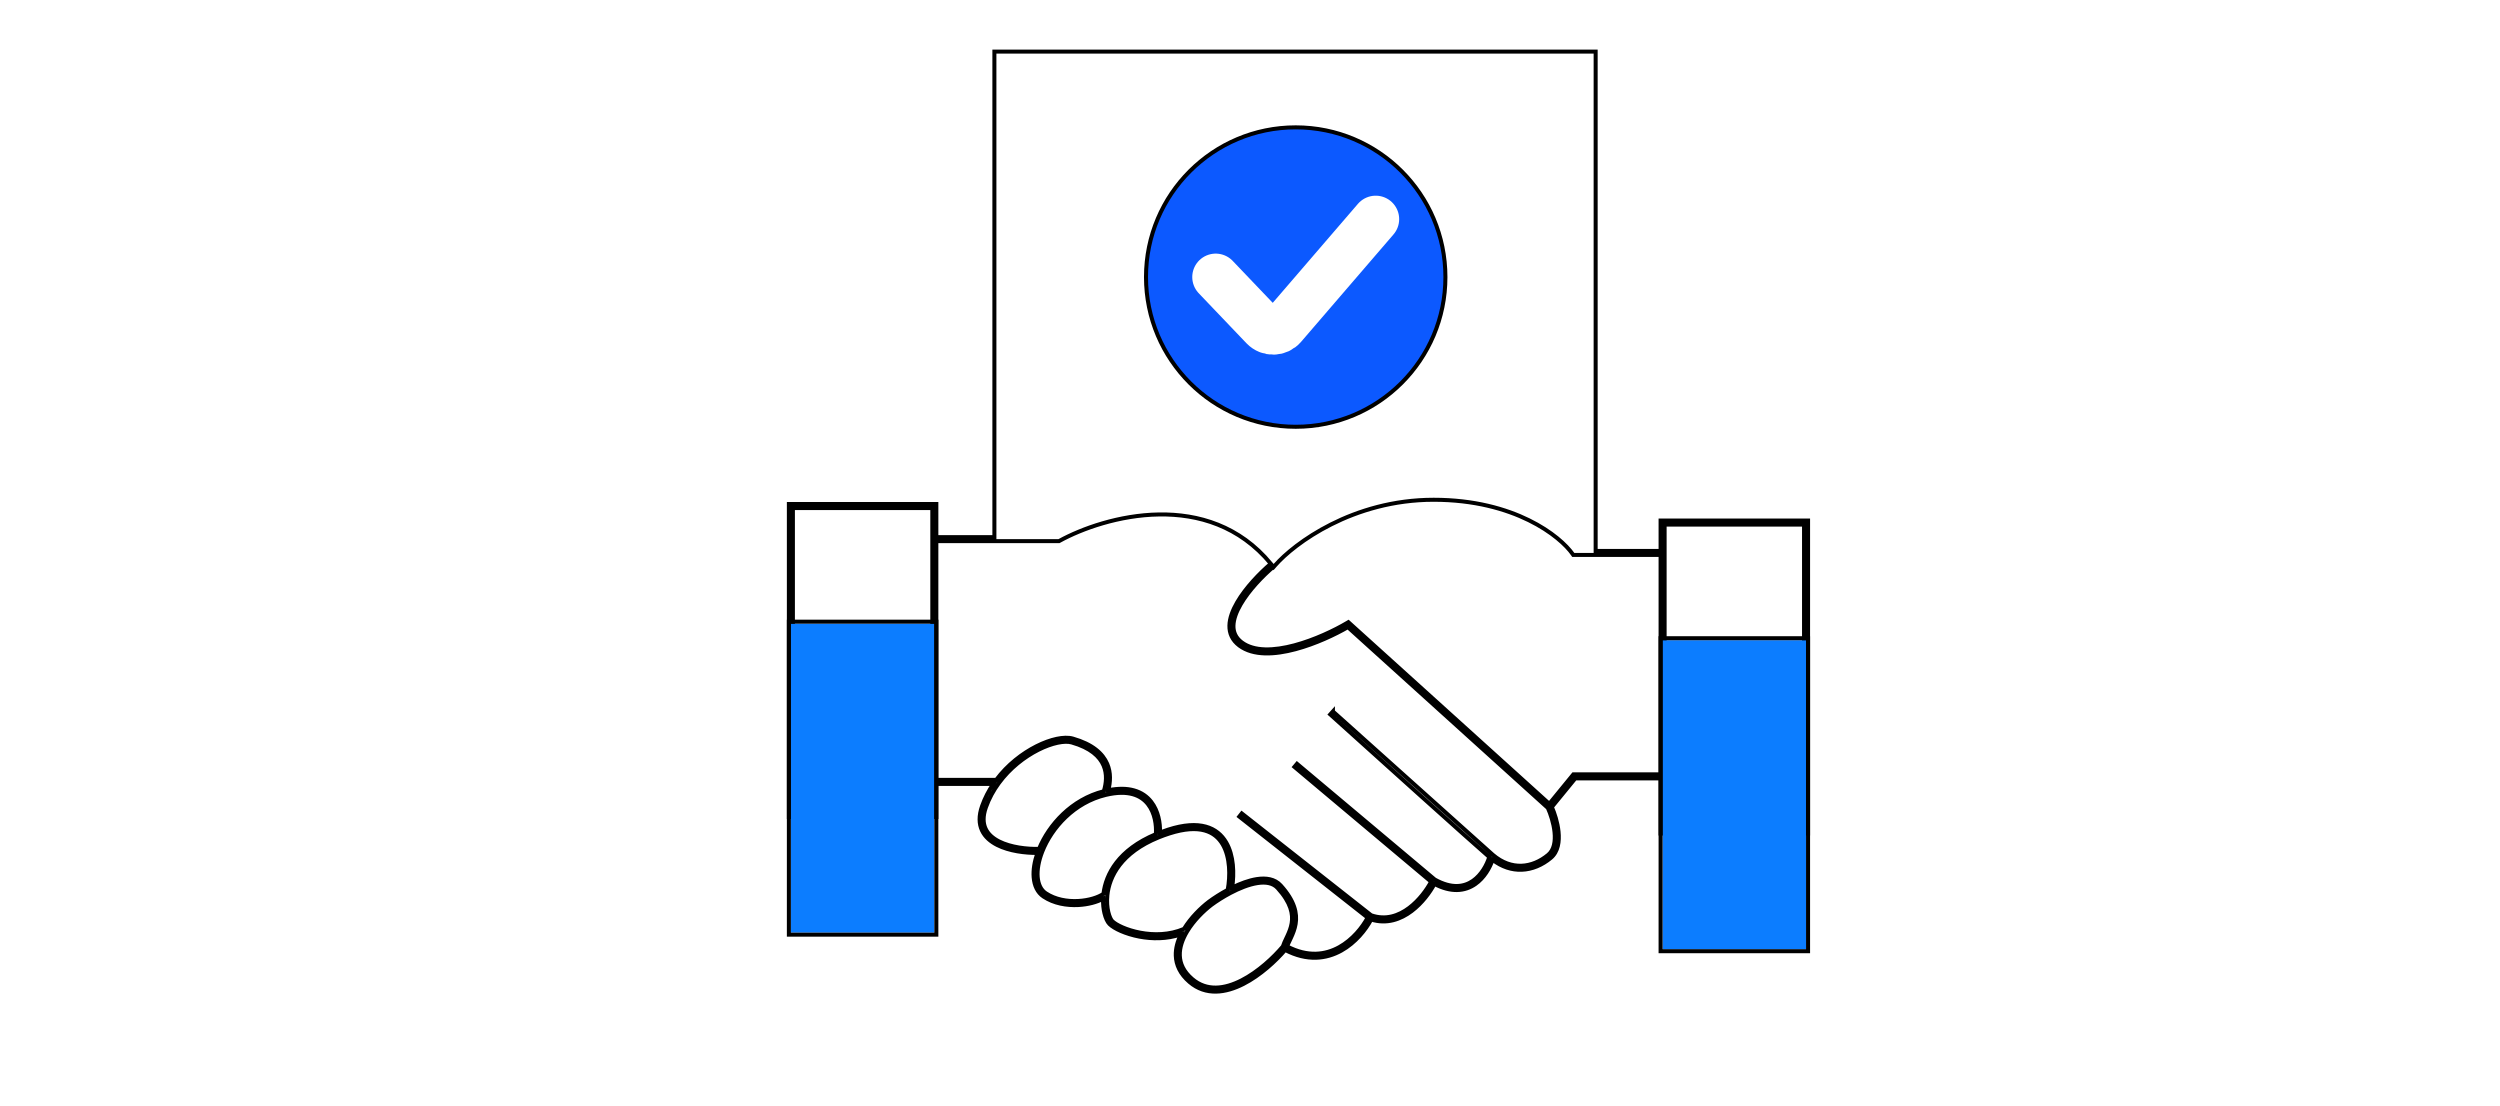
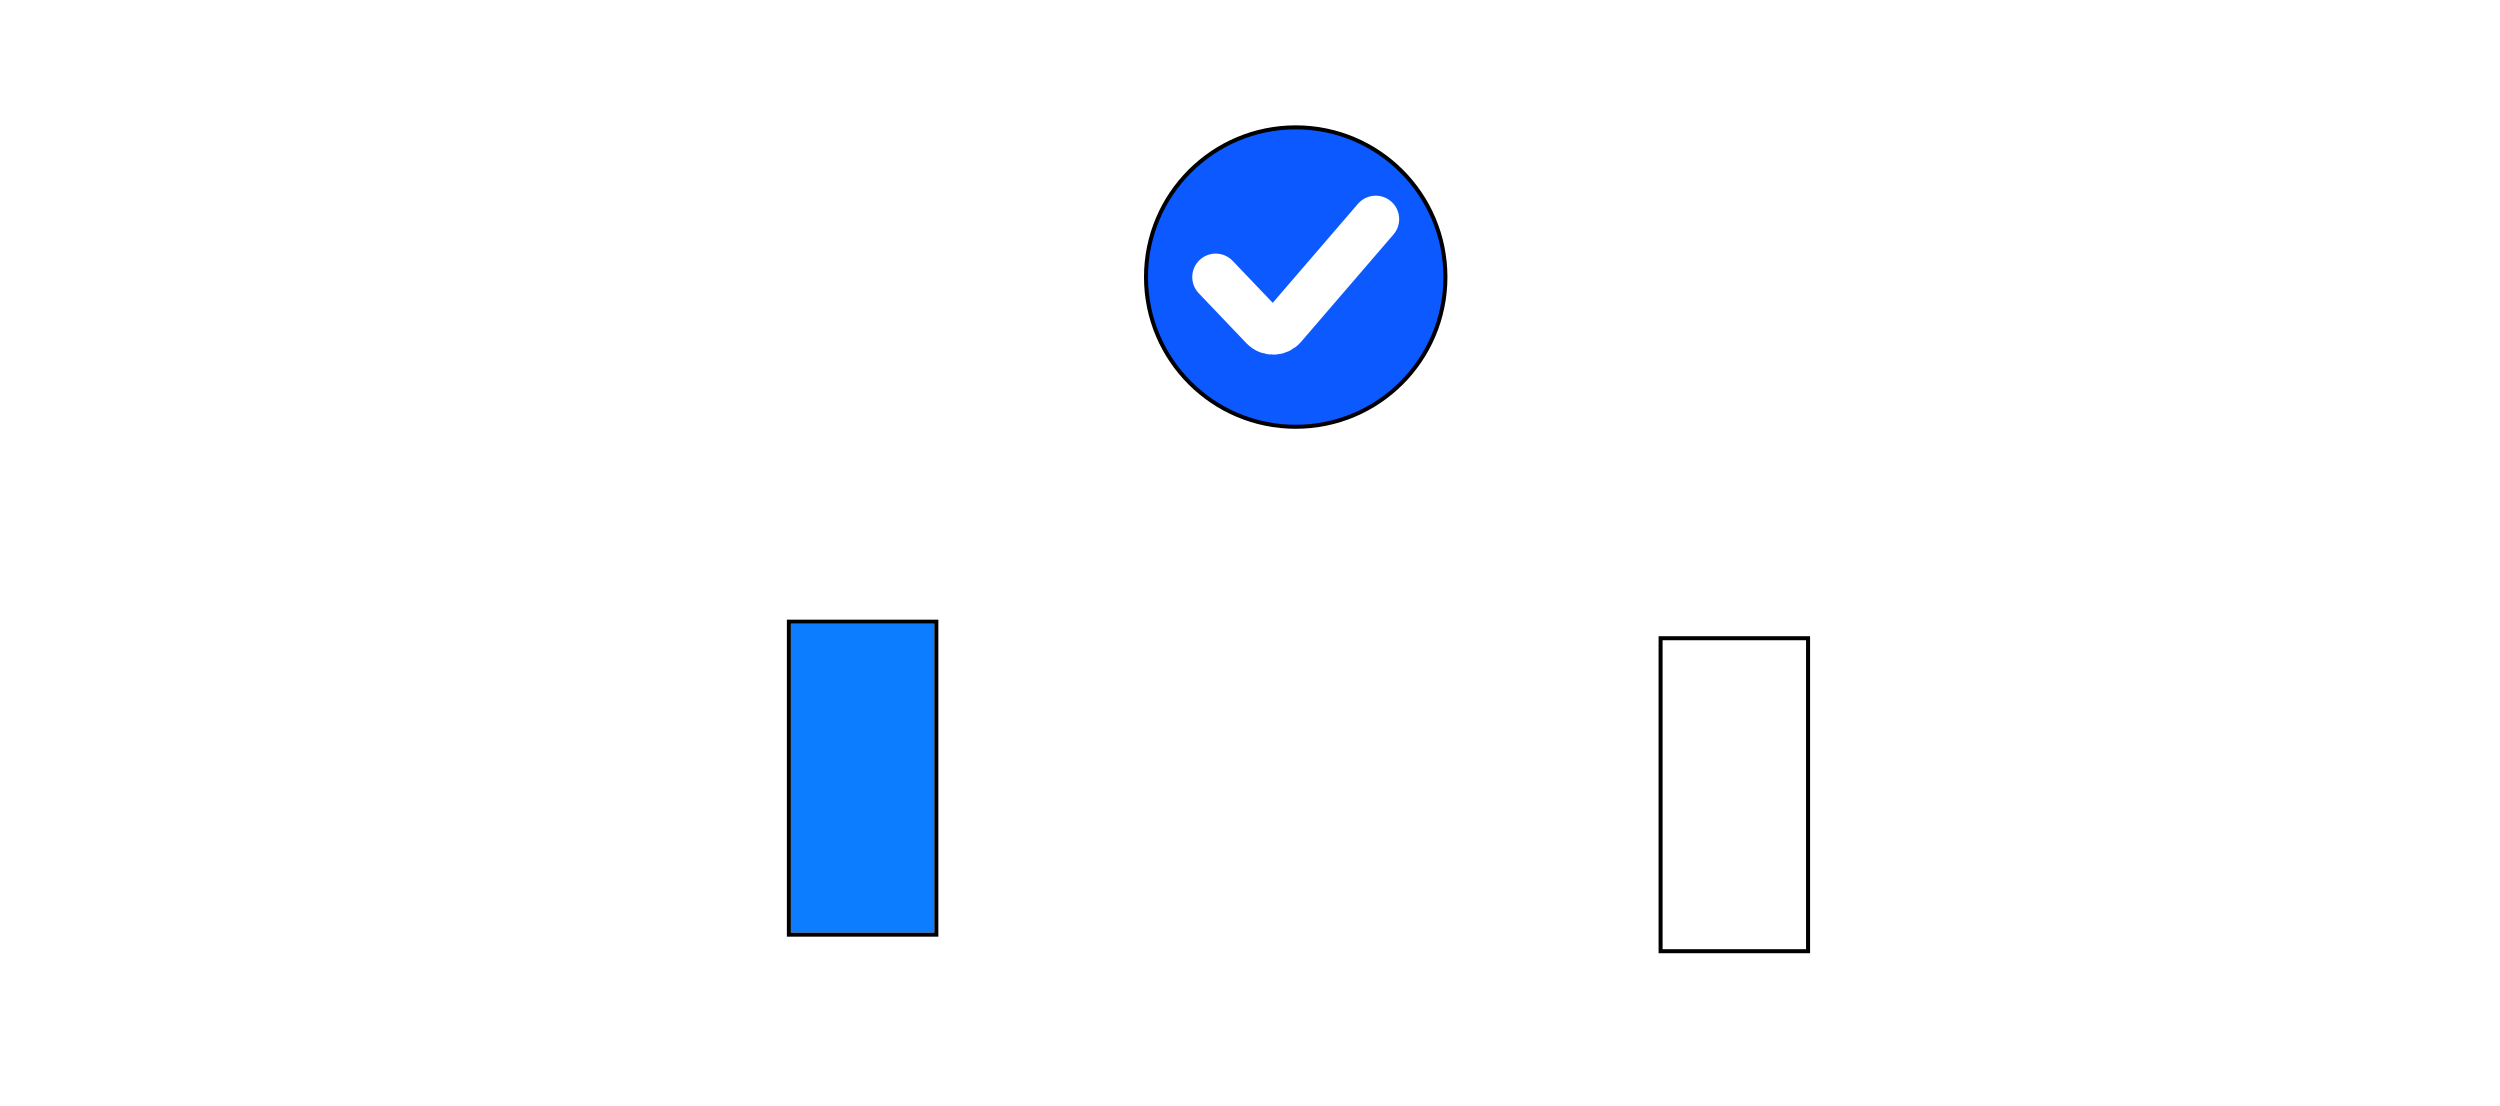
<svg xmlns="http://www.w3.org/2000/svg" width="373" height="165" viewBox="0 0 373 165" fill="none">
-   <path d="M189.798 84.337C186.483 87.17 181.227 93.183 185.088 96.079C189.039 99.042 197.436 95.393 201.14 93.198M231.185 120.362C232.009 122.146 233.161 126.124 231.185 127.771C228.788 129.769 225.614 130.215 222.794 127.979M222.447 128.083C221.645 130.53 219.044 134.186 214.163 131.618M213.761 131.741C212.409 134.254 208.881 138.414 204.432 136.826C202.923 139.844 198.259 144.975 191.673 141.353C188.929 144.646 182.289 150.243 177.68 146.292C175.147 144.121 175.397 141.52 176.614 139.253M192.174 140.149C193.028 138.349 194.168 135.948 190.85 132.298C189.351 130.649 186.363 131.483 183.78 132.79M183.509 132.591C184.22 128.329 183.339 121.189 174.387 124.066M165.744 137.649C166.937 138.842 171.978 140.7 176.403 139.013M172.766 124.33C172.913 121.518 171.615 116.885 165.26 118.228M172.741 124.664C167.041 126.988 165.217 130.652 164.92 133.52M164.6 133.736C162.754 134.844 158.654 135.379 155.866 133.52C154.299 132.476 154.131 129.962 155.113 127.252M164.92 118.304C160.069 119.459 156.644 123.334 155.228 126.948M154.903 126.956C151.212 127.015 144.893 125.797 146.811 120.362M165.024 117.972C165.733 115.514 165.491 112.058 159.981 110.484C157.662 109.821 152.139 112.094 148.786 116.658M248.06 77.669H247.76V77.969V82.197H238.071V8V7.7H237.771H148.663H148.363V8V80.139H139.702V75.5V75.2H139.402H118H117.7V75.5V121.597V121.897H118H139.402H139.702V121.597V116.958H148.207C147.528 117.96 146.951 119.063 146.528 120.262C146.014 121.718 146.057 122.921 146.51 123.898C146.96 124.869 147.796 125.572 148.782 126.073C150.591 126.992 152.989 127.273 154.792 127.258C154.336 128.554 154.133 129.817 154.223 130.911C154.323 132.124 154.787 133.162 155.699 133.77C157.251 134.804 159.173 135.122 160.903 135.029C162.327 134.952 163.66 134.594 164.58 134.092C164.552 134.897 164.636 135.626 164.78 136.23C164.956 136.967 165.23 137.56 165.532 137.861C165.879 138.208 166.484 138.579 167.245 138.91C168.012 139.244 168.959 139.547 170.009 139.746C171.875 140.1 174.088 140.131 176.198 139.406C175.699 140.416 175.388 141.499 175.427 142.591C175.477 143.964 176.08 145.316 177.484 146.52C179.925 148.612 182.888 148.146 185.513 146.806C188.042 145.514 190.339 143.376 191.746 141.732C195.041 143.462 197.887 143.069 200.102 141.842C202.236 140.659 203.77 138.711 204.581 137.192C206.909 137.922 208.982 137.163 210.612 135.933C212.175 134.753 213.357 133.124 214.024 131.885C215.267 132.538 216.385 132.809 217.38 132.794C218.45 132.777 219.358 132.431 220.11 131.906C221.441 130.979 222.279 129.497 222.697 128.283C224.09 129.359 225.577 129.818 227.028 129.768C228.598 129.714 230.101 129.065 231.377 128.001C232.485 127.078 232.68 125.537 232.533 124.088C232.394 122.712 231.939 121.328 231.535 120.408L235.032 116.135H247.76V124.066V124.366H248.06H269.463H269.763V124.066V77.969V77.669H269.463H248.06ZM238.071 82.797H247.76V115.535H234.89H234.747L234.657 115.645L231.153 119.928L201.341 92.975L201.177 92.827L200.987 92.94C199.152 94.027 196.152 95.475 193.129 96.283C191.618 96.686 190.113 96.927 188.751 96.888C187.388 96.848 186.19 96.53 185.268 95.839C184.361 95.158 184.011 94.307 184.03 93.355C184.049 92.385 184.454 91.294 185.101 90.179C186.333 88.055 188.383 85.942 189.986 84.57L190.018 84.609L190.253 84.34C193.089 81.099 201.82 74.565 213.899 74.565C225.994 74.565 232.785 80.013 234.644 82.669L234.733 82.797H234.89H237.771H238.071ZM201.102 93.568L230.938 120.543C231.335 121.417 231.799 122.795 231.936 124.148C232.078 125.546 231.861 126.817 230.993 127.54C229.801 128.534 228.422 129.12 227.008 129.169C225.598 129.217 224.128 128.734 222.74 127.545C222.739 127.544 222.738 127.544 222.737 127.543L198.871 106.146L198.871 106.145L198.469 106.591C205.329 112.778 219.479 125.516 222.2 127.872C221.839 129.042 221.04 130.526 219.767 131.414C219.103 131.877 218.309 132.179 217.371 132.194C216.437 132.208 215.341 131.938 214.07 131.227L193.513 113.959L193.127 114.418L213.522 131.551C212.892 132.738 211.751 134.322 210.251 135.454C208.677 136.641 206.741 137.312 204.579 136.559L185.274 121.361L184.902 121.833L204.052 136.908C203.282 138.352 201.821 140.203 199.811 141.317C197.766 142.45 195.139 142.831 192.036 141.207C192.138 140.927 192.279 140.629 192.438 140.294C192.499 140.165 192.563 140.031 192.627 139.89C192.901 139.298 193.18 138.621 193.307 137.852C193.565 136.285 193.178 134.413 191.072 132.096C190.191 131.127 188.876 130.95 187.509 131.163C186.318 131.349 185.035 131.836 183.839 132.425C184.152 130.352 184.094 127.646 182.939 125.677C182.297 124.582 181.315 123.716 179.886 123.326C178.466 122.939 176.633 123.029 174.295 123.781C173.87 123.918 173.462 124.061 173.071 124.211C173.121 122.809 172.826 120.996 171.763 119.63C171.163 118.859 170.322 118.238 169.178 117.92C168.149 117.634 166.888 117.597 165.355 117.902C165.671 116.72 165.771 115.309 165.196 113.967C164.533 112.42 163.003 111.035 160.064 110.196C159.418 110.011 158.583 110.038 157.662 110.234C156.737 110.431 155.7 110.806 154.636 111.343C152.547 112.399 150.332 114.095 148.636 116.358H139.702V80.739H148.363H148.663H157.924H158.001L158.068 80.701C161.396 78.868 166.987 76.848 172.92 76.757C178.767 76.666 184.927 78.446 189.608 84.104C187.975 85.5 185.863 87.669 184.582 89.878C183.911 91.033 183.452 92.227 183.43 93.344C183.407 94.479 183.84 95.517 184.908 96.319C185.961 97.109 187.295 97.446 188.734 97.487C190.173 97.529 191.739 97.275 193.284 96.862C196.27 96.065 199.22 94.661 201.102 93.568ZM191.91 140.005C191.714 140.42 191.52 140.827 191.403 141.208C190.042 142.83 187.747 144.991 185.24 146.272C182.706 147.566 180.043 147.923 177.875 146.064C176.586 144.96 176.07 143.76 176.027 142.569C175.983 141.365 176.422 140.134 177.114 138.981C178.097 137.34 179.564 135.905 180.74 135.008C181.494 134.452 182.493 133.805 183.582 133.23C184.897 132.535 186.324 131.955 187.601 131.756C188.883 131.556 189.945 131.748 190.628 132.5C192.638 134.711 192.937 136.405 192.715 137.754C192.602 138.442 192.35 139.06 192.083 139.639C192.026 139.761 191.968 139.883 191.91 140.005ZM182.422 125.981C183.555 127.912 183.554 130.705 183.174 132.768C182.106 133.341 181.129 133.976 180.383 134.526L180.379 134.529C179.179 135.443 177.681 136.901 176.649 138.59C174.48 139.521 172.113 139.534 170.121 139.156C169.114 138.965 168.209 138.676 167.484 138.36C166.752 138.042 166.226 137.707 165.956 137.437C165.772 137.253 165.531 136.791 165.364 136.091C165.2 135.404 165.118 134.527 165.219 133.551C165.504 130.799 167.251 127.226 172.854 124.941C173.363 124.734 173.904 124.537 174.479 124.352C176.75 123.622 178.457 123.559 179.728 123.905C180.99 124.25 181.85 125.006 182.422 125.981ZM171.29 119.999C172.304 121.302 172.554 123.11 172.457 124.456C166.879 126.788 164.985 130.423 164.637 133.355C163.854 133.897 162.451 134.344 160.871 134.429C159.226 134.518 157.444 134.212 156.032 133.271C155.32 132.796 154.911 131.959 154.821 130.862C154.731 129.765 154.965 128.439 155.507 127.057C156.895 123.514 160.254 119.724 164.99 118.596C166.683 118.193 168 118.215 169.018 118.498C170.031 118.78 170.765 119.325 171.29 119.999ZM164.645 114.204C165.197 115.491 165.05 116.884 164.686 118.053C159.889 119.262 156.492 123.063 155.022 126.654C153.245 126.697 150.82 126.435 149.053 125.538C148.142 125.075 147.43 124.455 147.054 123.646C146.682 122.842 146.62 121.806 147.094 120.462C147.564 119.13 148.233 117.918 149.028 116.836C150.673 114.596 152.854 112.916 154.906 111.879C155.932 111.36 156.921 111.006 157.788 110.821C158.66 110.635 159.385 110.626 159.899 110.773C162.722 111.579 164.073 112.87 164.645 114.204ZM248.36 82.497V78.269H269.163V123.766H248.36V115.835V82.497ZM118.3 121.297V75.8H139.102V80.439V116.658V121.297H118.3Z" fill="white" stroke="black" stroke-width="0.6" />
  <circle cx="193.32" cy="41.338" r="22.337" fill="#0C59FF" stroke="black" stroke-width="0.6" />
  <path d="M181.384 41.338L188.503 48.797C189.32 49.652 190.695 49.616 191.466 48.72L205.256 32.695" stroke="white" stroke-width="7" stroke-linecap="round" />
  <g filter="url(#filter0_ddd_2184_1862)">
-     <path d="M248.06 77.969H269.463V124.066H248.06V115.835V82.496V77.969Z" fill="#0C7DFF" />
    <path d="M118 75.499H139.402V80.439V116.658V121.597H118V75.499Z" fill="#0C7DFF" />
    <path d="M248.06 77.669H247.76V77.969V82.496V115.835V124.066V124.366H248.06H269.463H269.763V124.066V77.969V77.669H269.463H248.06ZM118 75.2H117.7V75.499V121.597V121.897H118H139.402H139.702V121.597V116.658V80.439V75.499V75.2H139.402H118Z" stroke="black" stroke-width="0.6" />
  </g>
  <defs>
    <filter id="filter0_ddd_2184_1862" x="87.214" y="54.485" width="213.035" height="110.14" filterUnits="userSpaceOnUse" color-interpolation-filters="sRGB">
      <feFlood flood-opacity="0" result="BackgroundImageFix" />
      <feColorMatrix in="SourceAlpha" type="matrix" values="0 0 0 0 0 0 0 0 0 0 0 0 0 0 0 0 0 0 127 0" result="hardAlpha" />
      <feOffset dy="2.34" />
      <feGaussianBlur stdDeviation="3.615" />
      <feColorMatrix type="matrix" values="0 0 0 0 0.047 0 0 0 0 0.349 0 0 0 0 1 0 0 0 0.207 0" />
      <feBlend mode="normal" in2="BackgroundImageFix" result="effect1_dropShadow_2184_1862" />
      <feColorMatrix in="SourceAlpha" type="matrix" values="0 0 0 0 0 0 0 0 0 0 0 0 0 0 0 0 0 0 127 0" result="hardAlpha" />
      <feOffset dy="5.442" />
      <feGaussianBlur stdDeviation="8.405" />
      <feColorMatrix type="matrix" values="0 0 0 0 0.047 0 0 0 0 0.349 0 0 0 0 1 0 0 0 0.299 0" />
      <feBlend mode="normal" in2="effect1_dropShadow_2184_1862" result="effect2_dropShadow_2184_1862" />
      <feColorMatrix in="SourceAlpha" type="matrix" values="0 0 0 0 0 0 0 0 0 0 0 0 0 0 0 0 0 0 127 0" result="hardAlpha" />
      <feOffset dy="9.772" />
      <feGaussianBlur stdDeviation="15.093" />
      <feColorMatrix type="matrix" values="0 0 0 0 0.047 0 0 0 0 0.349 0 0 0 0 1 0 0 0 0.368 0" />
      <feBlend mode="normal" in2="effect2_dropShadow_2184_1862" result="effect3_dropShadow_2184_1862" />
      <feBlend mode="normal" in="SourceGraphic" in2="effect3_dropShadow_2184_1862" result="shape" />
    </filter>
  </defs>
</svg>